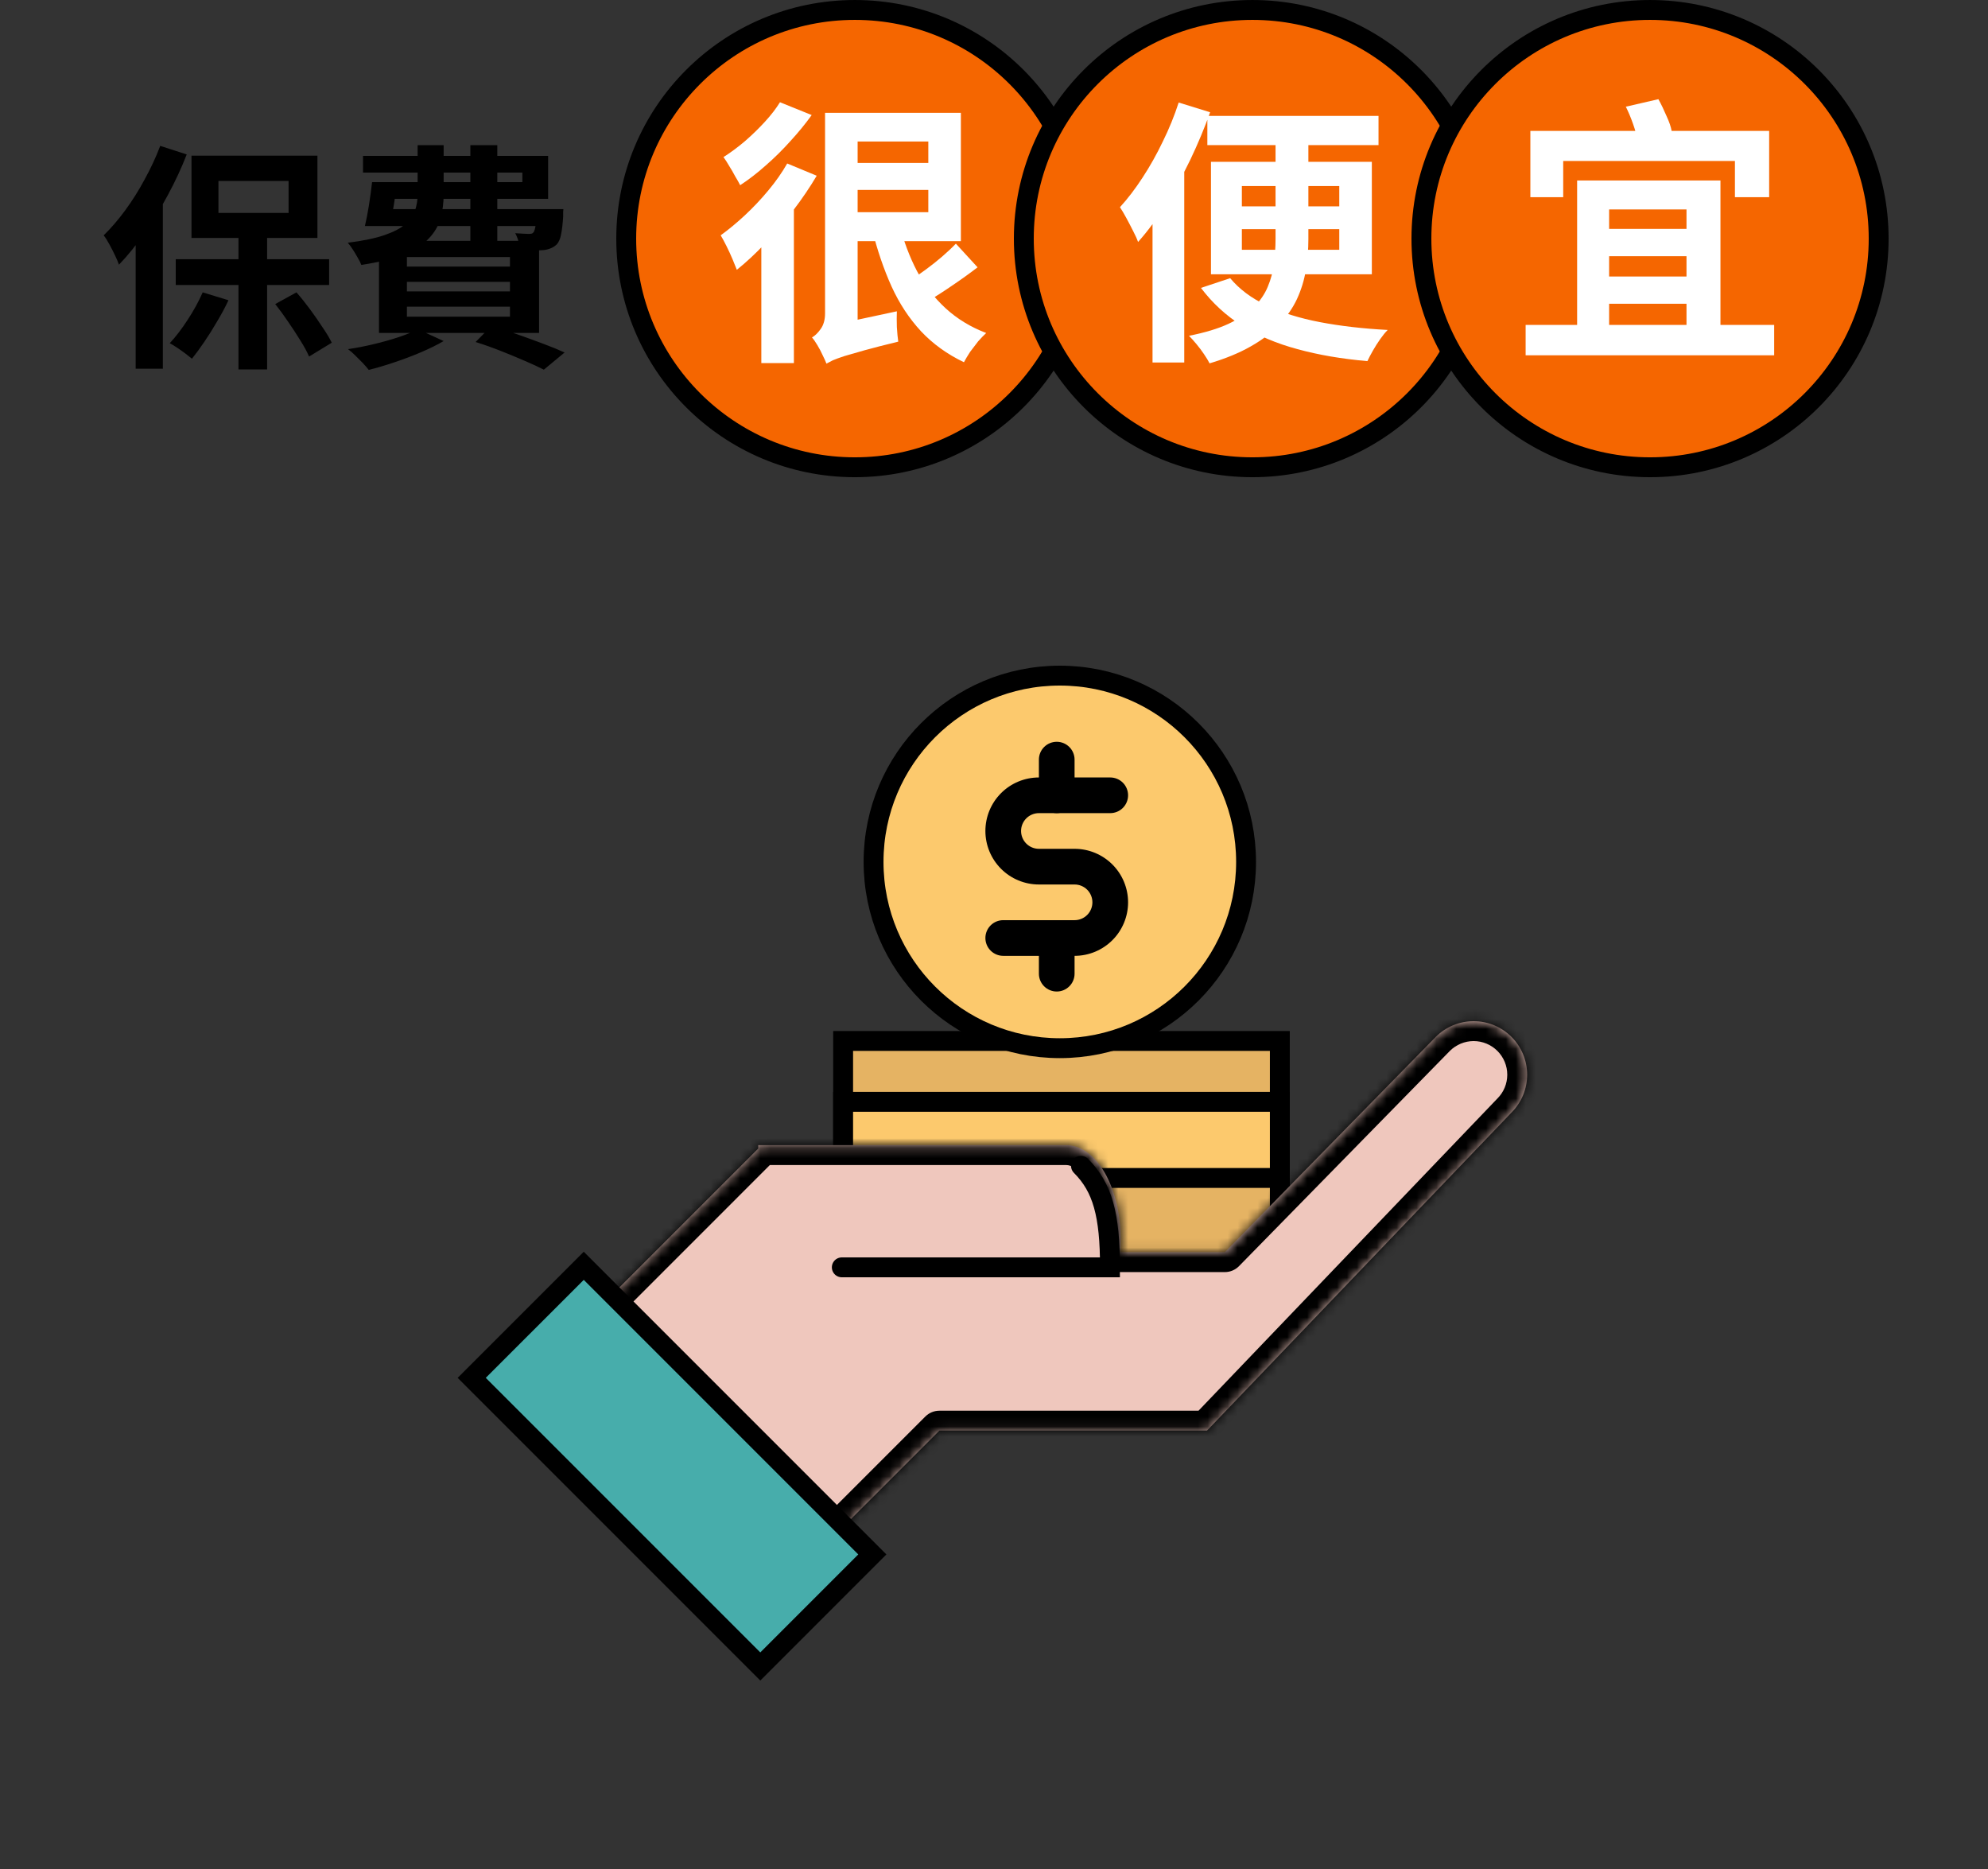
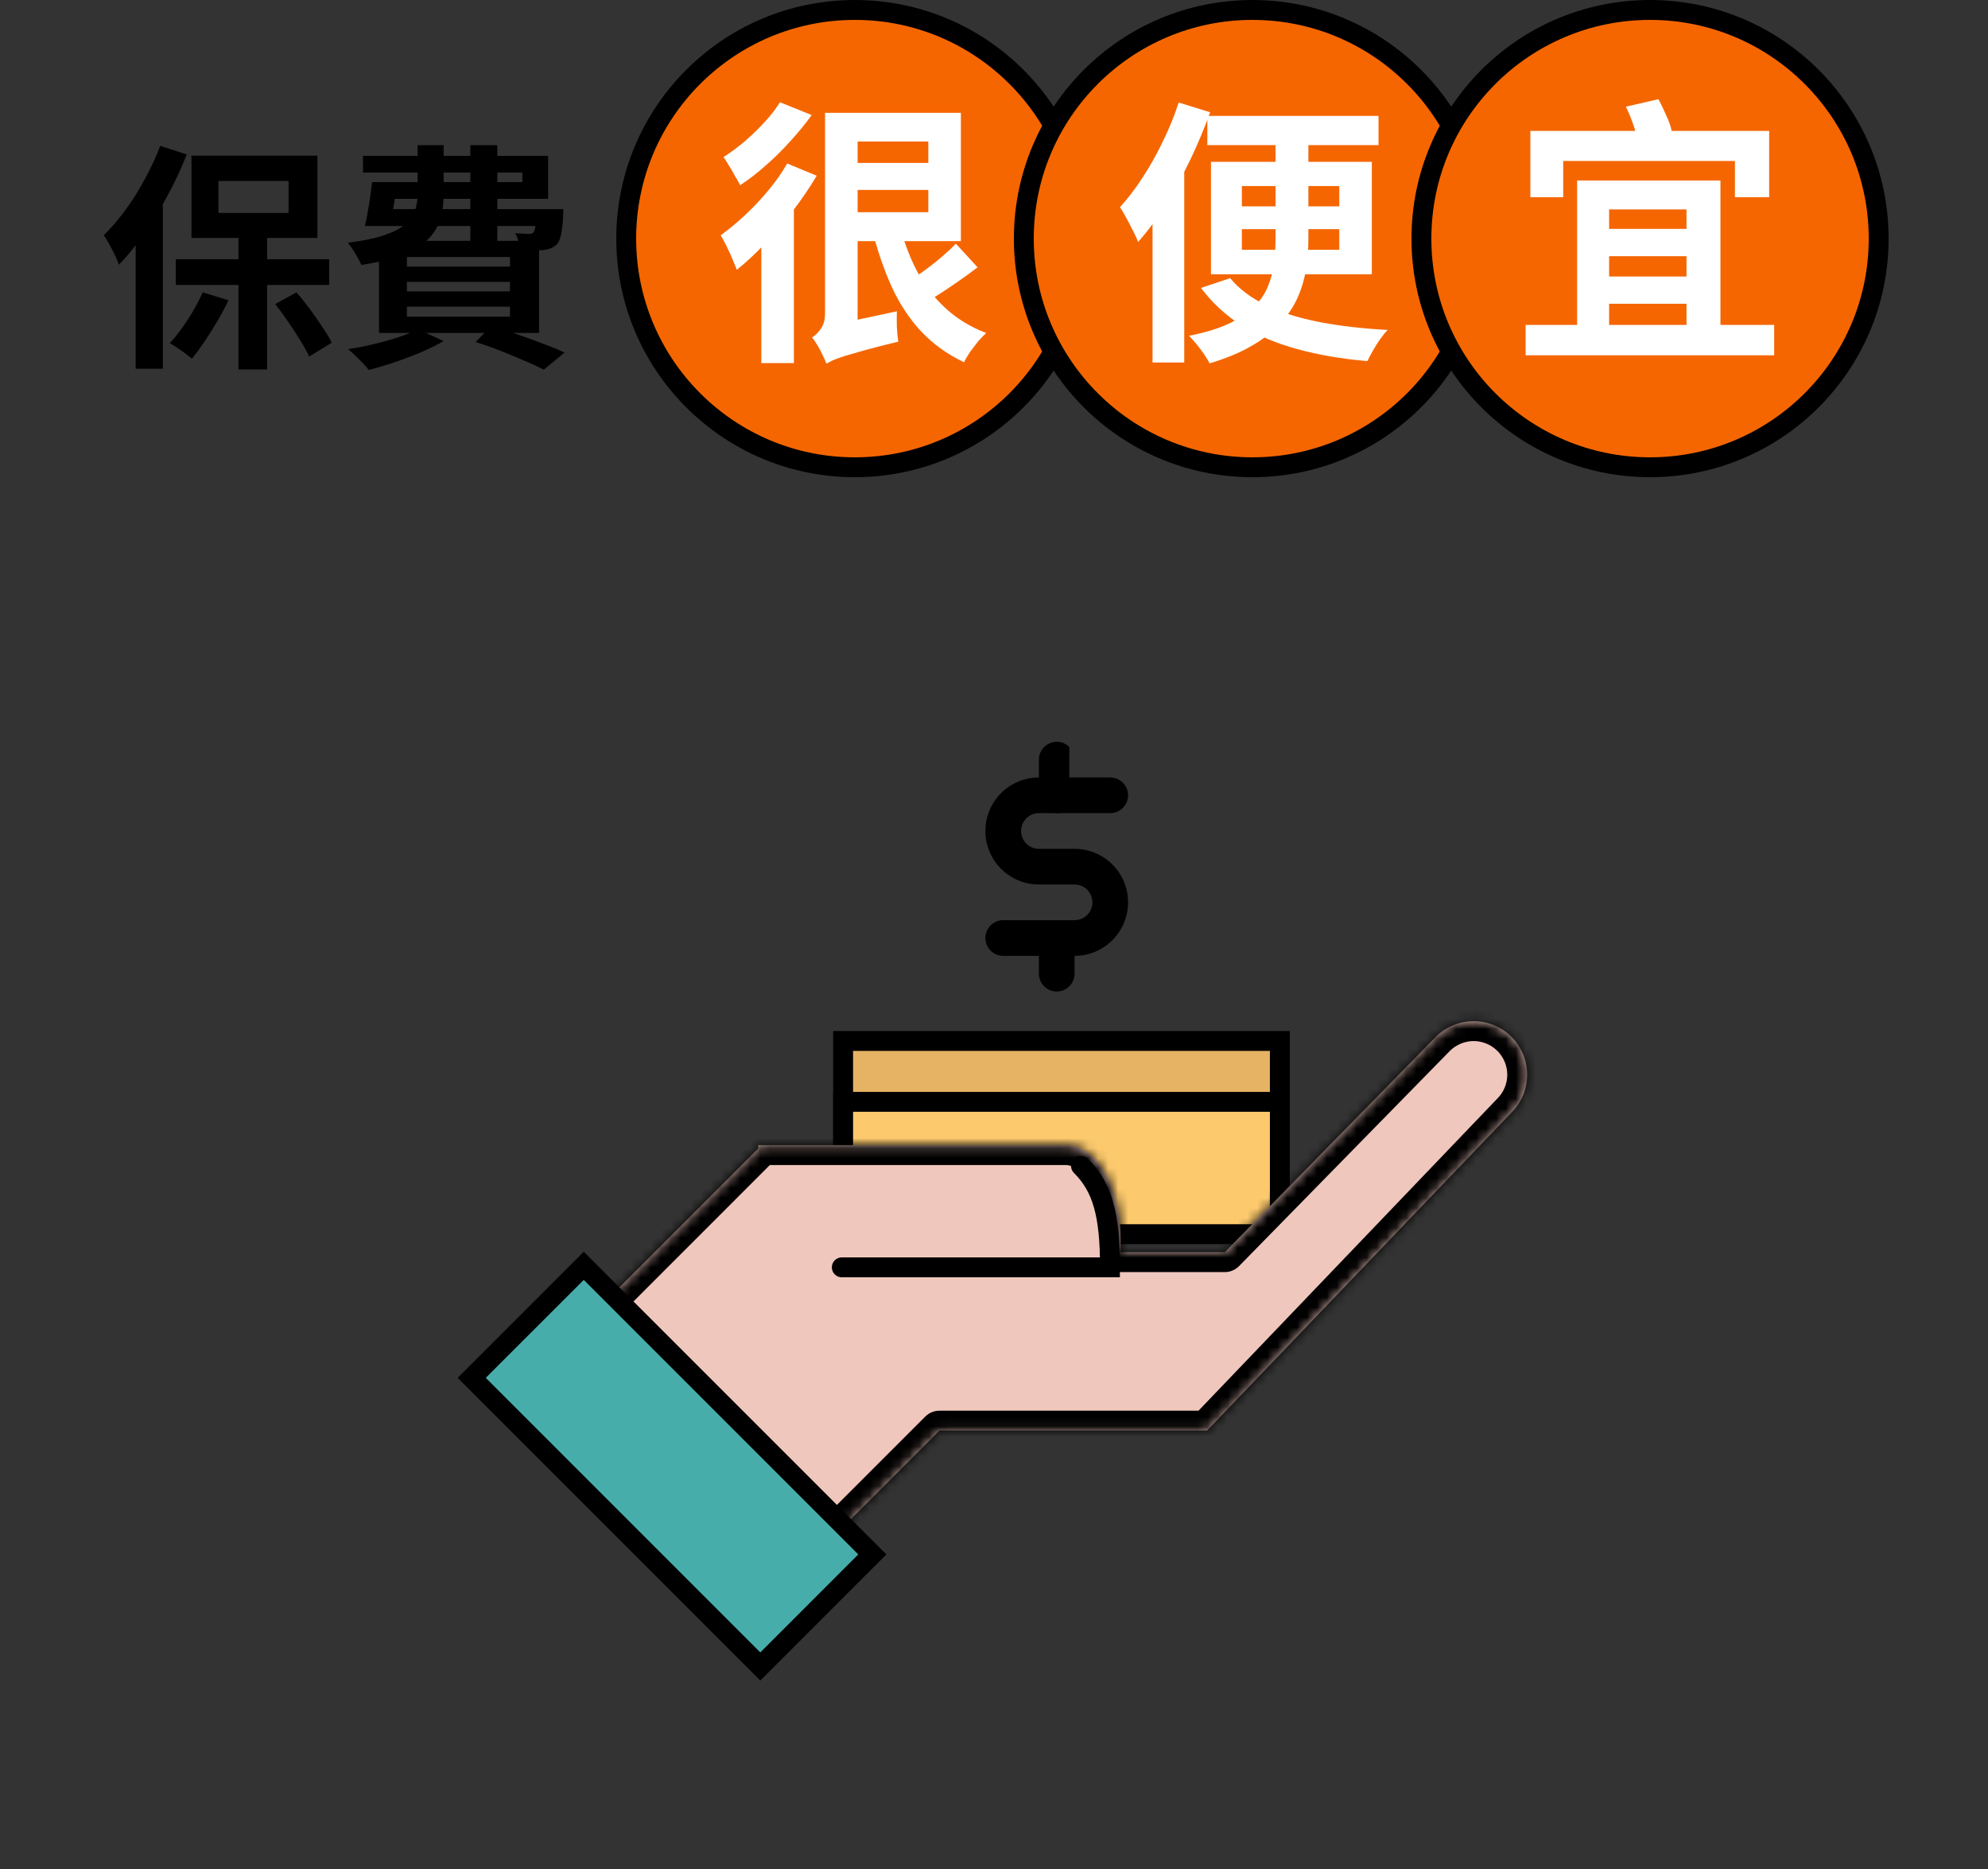
<svg xmlns="http://www.w3.org/2000/svg" width="200" height="188" viewBox="0 0 200 188" fill="none">
  <rect x="0" y="0" width="200" height="188" fill="#333333" stroke="none" />
  <path d="M23.992 23.097H26.872V37.161H23.992V23.097ZM17.68 26.073H33.112V28.665H17.68V26.073ZM21.976 18.201V21.417H29.032V18.201H21.976ZM19.264 15.657H31.936V23.937H19.264V15.657ZM16.12 14.673L18.784 15.537C18.256 16.897 17.624 18.257 16.888 19.617C16.168 20.961 15.384 22.241 14.536 23.457C13.704 24.657 12.848 25.713 11.968 26.625C11.888 26.385 11.76 26.081 11.584 25.713C11.408 25.345 11.216 24.969 11.008 24.585C10.8 24.201 10.608 23.897 10.432 23.673C11.184 22.937 11.912 22.089 12.616 21.129C13.32 20.169 13.968 19.137 14.56 18.033C15.168 16.929 15.688 15.809 16.12 14.673ZM13.648 21.297L16.384 18.561V18.585V37.089H13.648V21.297ZM20.392 29.409L22.984 30.201C22.664 30.889 22.288 31.593 21.856 32.313C21.44 33.033 21.008 33.721 20.56 34.377C20.128 35.017 19.712 35.585 19.312 36.081C19.136 35.937 18.912 35.761 18.64 35.553C18.384 35.361 18.112 35.169 17.824 34.977C17.536 34.785 17.288 34.633 17.08 34.521C17.688 33.865 18.288 33.081 18.88 32.169C19.488 31.241 19.992 30.321 20.392 29.409ZM27.688 30.585L29.824 29.409C30.288 29.937 30.744 30.505 31.192 31.113C31.64 31.721 32.056 32.321 32.44 32.913C32.84 33.489 33.152 34.009 33.376 34.473L31.096 35.865C30.888 35.385 30.592 34.841 30.208 34.233C29.824 33.609 29.416 32.985 28.984 32.361C28.552 31.721 28.12 31.129 27.688 30.585ZM38.248 18.321H52.552V17.361H36.52V15.681H55.144V20.001H38.248V18.321ZM37.432 18.321H39.952C39.856 19.073 39.744 19.849 39.616 20.649C39.488 21.449 39.36 22.145 39.232 22.737H36.712C36.856 22.129 36.992 21.425 37.12 20.625C37.248 19.809 37.352 19.041 37.432 18.321ZM37.792 21.033H54.928V22.737H37.288L37.792 21.033ZM53.992 21.033H56.68C56.68 21.033 56.672 21.129 56.656 21.321C56.656 21.497 56.656 21.657 56.656 21.801C56.608 22.553 56.536 23.153 56.44 23.601C56.36 24.033 56.216 24.361 56.008 24.585C55.832 24.761 55.616 24.897 55.36 24.993C55.12 25.089 54.872 25.145 54.616 25.161C54.376 25.177 54.048 25.185 53.632 25.185C53.232 25.185 52.8 25.177 52.336 25.161C52.32 24.905 52.264 24.617 52.168 24.297C52.072 23.961 51.96 23.681 51.832 23.457C52.136 23.473 52.4 23.489 52.624 23.505C52.864 23.521 53.048 23.529 53.176 23.529C53.288 23.529 53.384 23.521 53.464 23.505C53.544 23.489 53.616 23.441 53.68 23.361C53.76 23.249 53.824 23.041 53.872 22.737C53.92 22.433 53.96 21.961 53.992 21.321V21.033ZM42.016 14.601H44.632V19.569C44.632 20.417 44.528 21.217 44.32 21.969C44.112 22.705 43.72 23.377 43.144 23.985C42.568 24.593 41.736 25.121 40.648 25.569C39.56 26.017 38.128 26.377 36.352 26.649C36.272 26.441 36.152 26.201 35.992 25.929C35.832 25.641 35.664 25.361 35.488 25.089C35.312 24.817 35.144 24.593 34.984 24.417C36.52 24.225 37.752 23.969 38.68 23.649C39.608 23.329 40.312 22.961 40.792 22.545C41.272 22.129 41.592 21.673 41.752 21.177C41.928 20.665 42.016 20.113 42.016 19.521V14.601ZM47.32 14.601H50.032V24.297H47.32V14.601ZM40.936 28.353V29.313H51.304V28.353H40.936ZM40.936 30.849V31.857H51.304V30.849H40.936ZM40.936 25.857V26.817H51.304V25.857H40.936ZM38.128 24.225H54.232V33.489H38.128V24.225ZM47.848 34.401L49.456 32.769C50.336 33.041 51.224 33.337 52.12 33.657C53.032 33.977 53.888 34.289 54.688 34.593C55.504 34.897 56.208 35.185 56.8 35.457L54.712 37.185C54.184 36.913 53.544 36.617 52.792 36.297C52.056 35.977 51.264 35.649 50.416 35.313C49.568 34.977 48.712 34.673 47.848 34.401ZM42.064 33.129L44.632 34.305C43.976 34.689 43.216 35.065 42.352 35.433C41.488 35.801 40.6 36.137 39.688 36.441C38.792 36.745 37.928 37.001 37.096 37.209C36.952 37.017 36.752 36.785 36.496 36.513C36.24 36.257 35.984 36.001 35.728 35.745C35.472 35.489 35.232 35.281 35.008 35.121C35.872 34.993 36.736 34.825 37.6 34.617C38.48 34.409 39.304 34.177 40.072 33.921C40.84 33.665 41.504 33.401 42.064 33.129Z" fill="black" />
  <circle cx="86" cy="24.001" r="23" fill="#F56600" stroke="black" stroke-width="2" />
  <path d="M79.196 16.445L82.164 17.677C81.492 18.816 80.708 19.973 79.812 21.149C78.935 22.306 78.001 23.408 77.012 24.453C76.041 25.48 75.08 26.376 74.128 27.141C74.035 26.898 73.895 26.553 73.708 26.105C73.521 25.657 73.316 25.209 73.092 24.761C72.868 24.313 72.672 23.949 72.504 23.669C73.307 23.09 74.119 22.418 74.94 21.653C75.78 20.869 76.564 20.038 77.292 19.161C78.039 18.265 78.673 17.36 79.196 16.445ZM78.468 10.285L81.66 11.573C81.044 12.432 80.335 13.3 79.532 14.177C78.748 15.054 77.917 15.876 77.04 16.641C76.181 17.406 75.323 18.069 74.464 18.629C74.333 18.368 74.165 18.069 73.96 17.733C73.773 17.378 73.568 17.024 73.344 16.669C73.139 16.314 72.952 16.025 72.784 15.801C73.493 15.353 74.212 14.821 74.94 14.205C75.668 13.57 76.34 12.917 76.956 12.245C77.572 11.573 78.076 10.92 78.468 10.285ZM76.592 22.717L79.728 19.581L79.868 19.665V36.521H76.592V22.717ZM84.6 11.349H96.668V24.257H84.6V21.345H93.392V14.233H84.6V11.349ZM84.656 16.389H94.316V19.105H84.656V16.389ZM90.48 22.549C90.909 24.248 91.497 25.816 92.244 27.253C93.009 28.69 93.971 29.941 95.128 31.005C96.285 32.069 97.648 32.9 99.216 33.497C98.973 33.721 98.703 34.001 98.404 34.337C98.124 34.692 97.853 35.046 97.592 35.401C97.349 35.774 97.144 36.12 96.976 36.437C95.296 35.634 93.859 34.598 92.664 33.329C91.469 32.041 90.48 30.538 89.696 28.821C88.912 27.085 88.259 25.172 87.736 23.081L90.48 22.549ZM96.164 24.509L98.348 26.889C97.545 27.505 96.687 28.121 95.772 28.737C94.876 29.353 94.073 29.866 93.364 30.277L91.6 28.177C92.067 27.878 92.58 27.524 93.14 27.113C93.7 26.702 94.241 26.273 94.764 25.825C95.305 25.358 95.772 24.92 96.164 24.509ZM83.144 36.577L82.836 33.665L84.208 32.601L90.228 31.313C90.209 31.78 90.209 32.312 90.228 32.909C90.265 33.506 90.312 33.992 90.368 34.365C88.987 34.701 87.857 34.99 86.98 35.233C86.121 35.476 85.44 35.672 84.936 35.821C84.432 35.989 84.049 36.129 83.788 36.241C83.527 36.372 83.312 36.484 83.144 36.577ZM83.144 36.577C83.051 36.334 82.92 36.045 82.752 35.709C82.603 35.373 82.425 35.037 82.22 34.701C82.033 34.384 81.856 34.132 81.688 33.945C81.987 33.777 82.276 33.497 82.556 33.105C82.855 32.694 83.004 32.162 83.004 31.509V11.349H86.28V33.553C86.28 33.553 86.168 33.618 85.944 33.749C85.739 33.88 85.477 34.048 85.16 34.253C84.861 34.477 84.553 34.72 84.236 34.981C83.919 35.261 83.657 35.541 83.452 35.821C83.247 36.101 83.144 36.353 83.144 36.577Z" fill="white" />
  <circle cx="126" cy="24.001" r="23" fill="#F56600" stroke="black" stroke-width="2" />
  <path d="M121.464 11.657H138.684V14.597H121.464V11.657ZM123.76 27.981C124.675 29.082 125.897 29.997 127.428 30.725C128.959 31.453 130.751 32.013 132.804 32.405C134.857 32.797 137.125 33.058 139.608 33.189C139.365 33.432 139.113 33.74 138.852 34.113C138.591 34.486 138.348 34.869 138.124 35.261C137.9 35.653 137.713 36.008 137.564 36.325C134.988 36.101 132.645 35.7 130.536 35.121C128.445 34.561 126.588 33.777 124.964 32.769C123.359 31.761 121.977 30.492 120.82 28.961L123.76 27.981ZM124.936 23.053V25.125H134.736V23.053H124.936ZM124.936 18.713V20.757H134.736V18.713H124.936ZM121.828 16.277H138.012V27.589H121.828V16.277ZM128.324 12.525H131.628V24.061C131.628 25.125 131.544 26.161 131.376 27.169C131.208 28.177 130.909 29.148 130.48 30.081C130.051 30.996 129.453 31.854 128.688 32.657C127.941 33.46 126.989 34.188 125.832 34.841C124.693 35.494 123.312 36.064 121.688 36.549C121.557 36.288 121.371 35.98 121.128 35.625C120.904 35.289 120.652 34.953 120.372 34.617C120.092 34.281 119.84 34.001 119.616 33.777C121.221 33.46 122.547 33.058 123.592 32.573C124.656 32.069 125.505 31.509 126.14 30.893C126.775 30.258 127.241 29.577 127.54 28.849C127.857 28.102 128.063 27.328 128.156 26.525C128.268 25.704 128.324 24.873 128.324 24.033V12.525ZM118.58 10.313L121.744 11.293C121.184 12.861 120.521 14.448 119.756 16.053C118.991 17.64 118.16 19.152 117.264 20.589C116.387 22.008 115.463 23.258 114.492 24.341C114.399 24.061 114.24 23.706 114.016 23.277C113.792 22.829 113.559 22.381 113.316 21.933C113.073 21.485 112.859 21.121 112.672 20.841C113.456 19.982 114.212 18.993 114.94 17.873C115.687 16.734 116.368 15.521 116.984 14.233C117.619 12.945 118.151 11.638 118.58 10.313ZM115.948 18.069L119.14 14.877V14.905V36.465H115.948V18.069Z" fill="white" />
  <circle cx="166" cy="24.001" r="23" fill="#F56600" stroke="black" stroke-width="2" />
  <path d="M158.664 18.153H173.084V34.197H169.668V21.065H161.884V34.197H158.664V18.153ZM153.484 32.685H178.488V35.737H153.484V32.685ZM159.896 23.025H171.964V25.769H159.896V23.025ZM159.896 27.813H171.964V30.557H159.896V27.813ZM153.96 13.169H177.984V19.833H174.54V16.193H157.264V19.833H153.96V13.169ZM163.564 10.733L166.84 9.977C167.12 10.481 167.391 11.041 167.652 11.657C167.932 12.254 168.109 12.777 168.184 13.225L164.74 14.093C164.665 13.645 164.516 13.104 164.292 12.469C164.068 11.834 163.825 11.256 163.564 10.733Z" fill="white" />
  <path d="M128.756 104.708V118.019H84.822V104.708H128.756Z" fill="#E5B363" stroke="black" stroke-width="2" />
  <path d="M128.756 110.832V124.144H84.822V110.832H128.756Z" fill="#FCC96D" stroke="black" stroke-width="2" />
-   <path d="M128.756 118.488V131.8H84.822V118.488H128.756Z" fill="#E5B363" stroke="black" stroke-width="2" />
-   <path d="M106.621 67.96C116.969 67.96 125.359 76.348 125.359 86.697C125.359 97.045 116.969 105.435 106.621 105.435C96.272 105.435 87.883 97.045 87.883 86.697C87.884 76.349 96.273 67.96 106.621 67.96Z" fill="#FCC96D" stroke="black" stroke-width="2" />
  <mask id="path-12-inside-1_5001_6687" fill="white">
    <path d="M148.253 102.72C148.96 102.72 149.66 102.86 150.313 103.13C150.966 103.401 151.56 103.798 152.06 104.297C152.56 104.797 152.956 105.391 153.227 106.044C153.497 106.697 153.637 107.397 153.637 108.104C153.637 108.811 153.497 109.511 153.227 110.165C152.956 110.818 152.559 111.411 152.06 111.911L121.429 143.901H94.505L79.269 159.136L55.973 135.839L76.285 115.527V115.191H107.274C108.725 115.191 110.116 116.19 111.142 117.967C112.167 119.745 112.743 122.156 112.743 124.67C112.743 125.103 112.725 125.533 112.691 125.958H123.223L144.446 104.297C144.946 103.797 145.54 103.401 146.193 103.13C146.846 102.86 147.546 102.72 148.253 102.72Z" />
  </mask>
  <path d="M148.253 102.72C148.96 102.72 149.66 102.86 150.313 103.13C150.966 103.401 151.56 103.798 152.06 104.297C152.56 104.797 152.956 105.391 153.227 106.044C153.497 106.697 153.637 107.397 153.637 108.104C153.637 108.811 153.497 109.511 153.227 110.165C152.956 110.818 152.559 111.411 152.06 111.911L121.429 143.901H94.505L79.269 159.136L55.973 135.839L76.285 115.527V115.191H107.274C108.725 115.191 110.116 116.19 111.142 117.967C112.167 119.745 112.743 122.156 112.743 124.67C112.743 125.103 112.725 125.533 112.691 125.958H123.223L144.446 104.297C144.946 103.797 145.54 103.401 146.193 103.13C146.846 102.86 147.546 102.72 148.253 102.72Z" fill="#EFC7BD" />
  <path d="M148.253 102.72L148.253 100.72L148.253 100.72L148.253 102.72ZM150.313 103.13L151.079 101.283L151.079 101.283L150.313 103.13ZM152.06 104.297L150.645 105.712L150.645 105.712L152.06 104.297ZM153.227 106.044L155.074 105.279L155.074 105.279L153.227 106.044ZM153.637 108.104L155.637 108.104L155.637 108.104L153.637 108.104ZM153.227 110.165L155.074 110.93L155.074 110.93L153.227 110.165ZM152.06 111.911L150.645 110.496C150.635 110.507 150.625 110.517 150.615 110.527L152.06 111.911ZM121.429 143.901V145.901C121.974 145.901 122.496 145.678 122.873 145.284L121.429 143.901ZM94.505 143.901V141.901C93.974 141.901 93.466 142.112 93.091 142.487L94.505 143.901ZM79.269 159.136L77.855 160.55C78.636 161.331 79.903 161.331 80.684 160.55L79.269 159.136ZM55.973 135.839L54.558 134.425C53.777 135.206 53.777 136.473 54.558 137.254L55.973 135.839ZM76.285 115.527L77.699 116.941C78.074 116.566 78.285 116.057 78.285 115.527H76.285ZM76.285 115.191V113.191C75.181 113.191 74.285 114.086 74.285 115.191H76.285ZM111.142 117.967L112.874 116.968L112.874 116.968L111.142 117.967ZM112.743 124.67L114.743 124.67V124.67H112.743ZM112.691 125.958L110.698 125.8C110.654 126.356 110.844 126.905 111.223 127.315C111.601 127.725 112.134 127.958 112.691 127.958V125.958ZM123.223 125.958V127.958C123.76 127.958 124.275 127.741 124.651 127.357L123.223 125.958ZM144.446 104.297L143.032 102.883C143.027 102.888 143.022 102.893 143.018 102.898L144.446 104.297ZM146.193 103.13L145.428 101.283L145.428 101.283L146.193 103.13ZM148.253 102.72V104.72C148.697 104.72 149.137 104.808 149.548 104.978L150.313 103.13L151.079 101.283C150.184 100.912 149.223 100.72 148.253 100.72V102.72ZM150.313 103.13L149.548 104.978C149.958 105.148 150.331 105.397 150.645 105.712L152.06 104.297L153.474 102.883C152.789 102.198 151.975 101.654 151.079 101.283L150.313 103.13ZM152.06 104.297L150.645 105.712C150.959 106.025 151.208 106.399 151.379 106.81L153.227 106.044L155.074 105.279C154.704 104.384 154.16 103.569 153.474 102.883L152.06 104.297ZM153.227 106.044L151.379 106.81C151.549 107.221 151.637 107.661 151.637 108.104L153.637 108.104L155.637 108.104C155.637 107.134 155.445 106.174 155.074 105.279L153.227 106.044ZM153.637 108.104H151.637C151.637 108.548 151.549 108.988 151.379 109.399L153.227 110.165L155.074 110.93C155.445 110.035 155.637 109.074 155.637 108.104H153.637ZM153.227 110.165L151.379 109.399C151.209 109.809 150.96 110.182 150.645 110.496L152.06 111.911L153.474 113.325C154.159 112.64 154.703 111.826 155.074 110.93L153.227 110.165ZM152.06 111.911L150.615 110.527L119.984 142.518L121.429 143.901L122.873 145.284L153.504 113.294L152.06 111.911ZM121.429 143.901V141.901H94.505V143.901V145.901H121.429V143.901ZM94.505 143.901L93.091 142.487L77.855 157.722L79.269 159.136L80.684 160.55L95.919 145.315L94.505 143.901ZM79.269 159.136L80.684 157.722L57.387 134.425L55.973 135.839L54.558 137.254L77.855 160.55L79.269 159.136ZM55.973 135.839L57.387 137.254L77.699 116.941L76.285 115.527L74.871 114.113L54.558 134.425L55.973 135.839ZM76.285 115.527H78.285V115.191H76.285H74.285V115.527H76.285ZM76.285 115.191V117.191H107.274V115.191V113.191H76.285V115.191ZM107.274 115.191V117.191C107.732 117.191 108.576 117.522 109.409 118.967L111.142 117.967L112.874 116.968C111.656 114.857 109.718 113.191 107.274 113.191V115.191ZM111.142 117.967L109.409 118.967C110.224 120.379 110.743 122.429 110.743 124.67H112.743H114.743C114.743 121.884 114.11 119.111 112.874 116.968L111.142 117.967ZM112.743 124.67L110.743 124.67C110.743 125.047 110.727 125.425 110.698 125.8L112.691 125.958L114.685 126.115C114.723 125.642 114.743 125.159 114.743 124.67L112.743 124.67ZM112.691 125.958V127.958H123.223V125.958V123.958H112.691V125.958ZM123.223 125.958L124.651 127.357L145.875 105.697L144.446 104.297L143.018 102.898L121.794 124.558L123.223 125.958ZM144.446 104.297L145.861 105.711C146.174 105.398 146.548 105.148 146.959 104.978L146.193 103.13L145.428 101.283C144.533 101.653 143.718 102.197 143.032 102.883L144.446 104.297ZM146.193 103.13L146.959 104.978C147.37 104.808 147.81 104.72 148.253 104.72L148.253 102.72L148.253 100.72C147.283 100.72 146.323 100.912 145.428 101.283L146.193 103.13Z" fill="black" mask="url(#path-12-inside-1_5001_6687)" />
  <path d="M87.76 156.357L76.489 167.629L47.456 138.596L58.728 127.325L87.76 156.357Z" fill="#47ADAB" stroke="black" stroke-width="2" />
  <path d="M108.106 96.147H100.928C100.452 96.147 99.996 95.958 99.66 95.621C99.323 95.285 99.134 94.829 99.134 94.353C99.134 93.877 99.323 93.42 99.66 93.084C99.996 92.747 100.452 92.558 100.928 92.558H108.106C108.582 92.558 109.038 92.369 109.375 92.033C109.711 91.696 109.9 91.24 109.9 90.764C109.9 90.288 109.711 89.832 109.375 89.495C109.038 89.159 108.582 88.97 108.106 88.97H104.517C103.089 88.97 101.72 88.403 100.711 87.393C99.701 86.383 99.134 85.014 99.134 83.587C99.134 82.159 99.701 80.79 100.711 79.78C101.72 78.771 103.089 78.204 104.517 78.204H111.694C112.17 78.204 112.627 78.393 112.963 78.729C113.3 79.066 113.489 79.522 113.489 79.998C113.489 80.474 113.3 80.93 112.963 81.267C112.627 81.603 112.17 81.792 111.694 81.792H104.517C104.041 81.792 103.585 81.981 103.248 82.318C102.912 82.654 102.723 83.111 102.723 83.587C102.723 84.062 102.912 84.519 103.248 84.855C103.585 85.192 104.041 85.381 104.517 85.381H108.106C109.533 85.381 110.903 85.948 111.912 86.958C112.922 87.967 113.489 89.336 113.489 90.764C113.489 92.192 112.922 93.561 111.912 94.57C110.903 95.58 109.533 96.147 108.106 96.147Z" fill="black" />
-   <path d="M106.312 81.793C105.836 81.793 105.379 81.603 105.043 81.267C104.706 80.93 104.517 80.474 104.517 79.998V76.41C104.517 75.934 104.706 75.477 105.043 75.141C105.379 74.804 105.836 74.615 106.312 74.615C106.788 74.615 107.244 74.804 107.58 75.141C107.917 75.477 108.106 75.934 108.106 76.41V79.998C108.106 80.474 107.917 80.93 107.58 81.267C107.244 81.603 106.788 81.793 106.312 81.793Z" fill="black" />
+   <path d="M106.312 81.793C105.836 81.793 105.379 81.603 105.043 81.267C104.706 80.93 104.517 80.474 104.517 79.998V76.41C104.517 75.934 104.706 75.477 105.043 75.141C105.379 74.804 105.836 74.615 106.312 74.615C106.788 74.615 107.244 74.804 107.58 75.141V79.998C108.106 80.474 107.917 80.93 107.58 81.267C107.244 81.603 106.788 81.793 106.312 81.793Z" fill="black" />
  <path d="M106.312 99.736C105.836 99.736 105.379 99.547 105.043 99.21C104.706 98.874 104.517 98.418 104.517 97.942V94.353C104.517 93.877 104.706 93.421 105.043 93.084C105.379 92.748 105.836 92.559 106.312 92.559C106.788 92.559 107.244 92.748 107.58 93.084C107.917 93.421 108.106 93.877 108.106 94.353V97.942C108.106 98.418 107.917 98.874 107.58 99.21C107.244 99.547 106.788 99.736 106.312 99.736Z" fill="black" />
  <path d="M108.75 117.272C110.938 119.459 111.667 122.23 111.667 127.48H84.688" stroke="black" stroke-width="2" stroke-linecap="round" />
</svg>